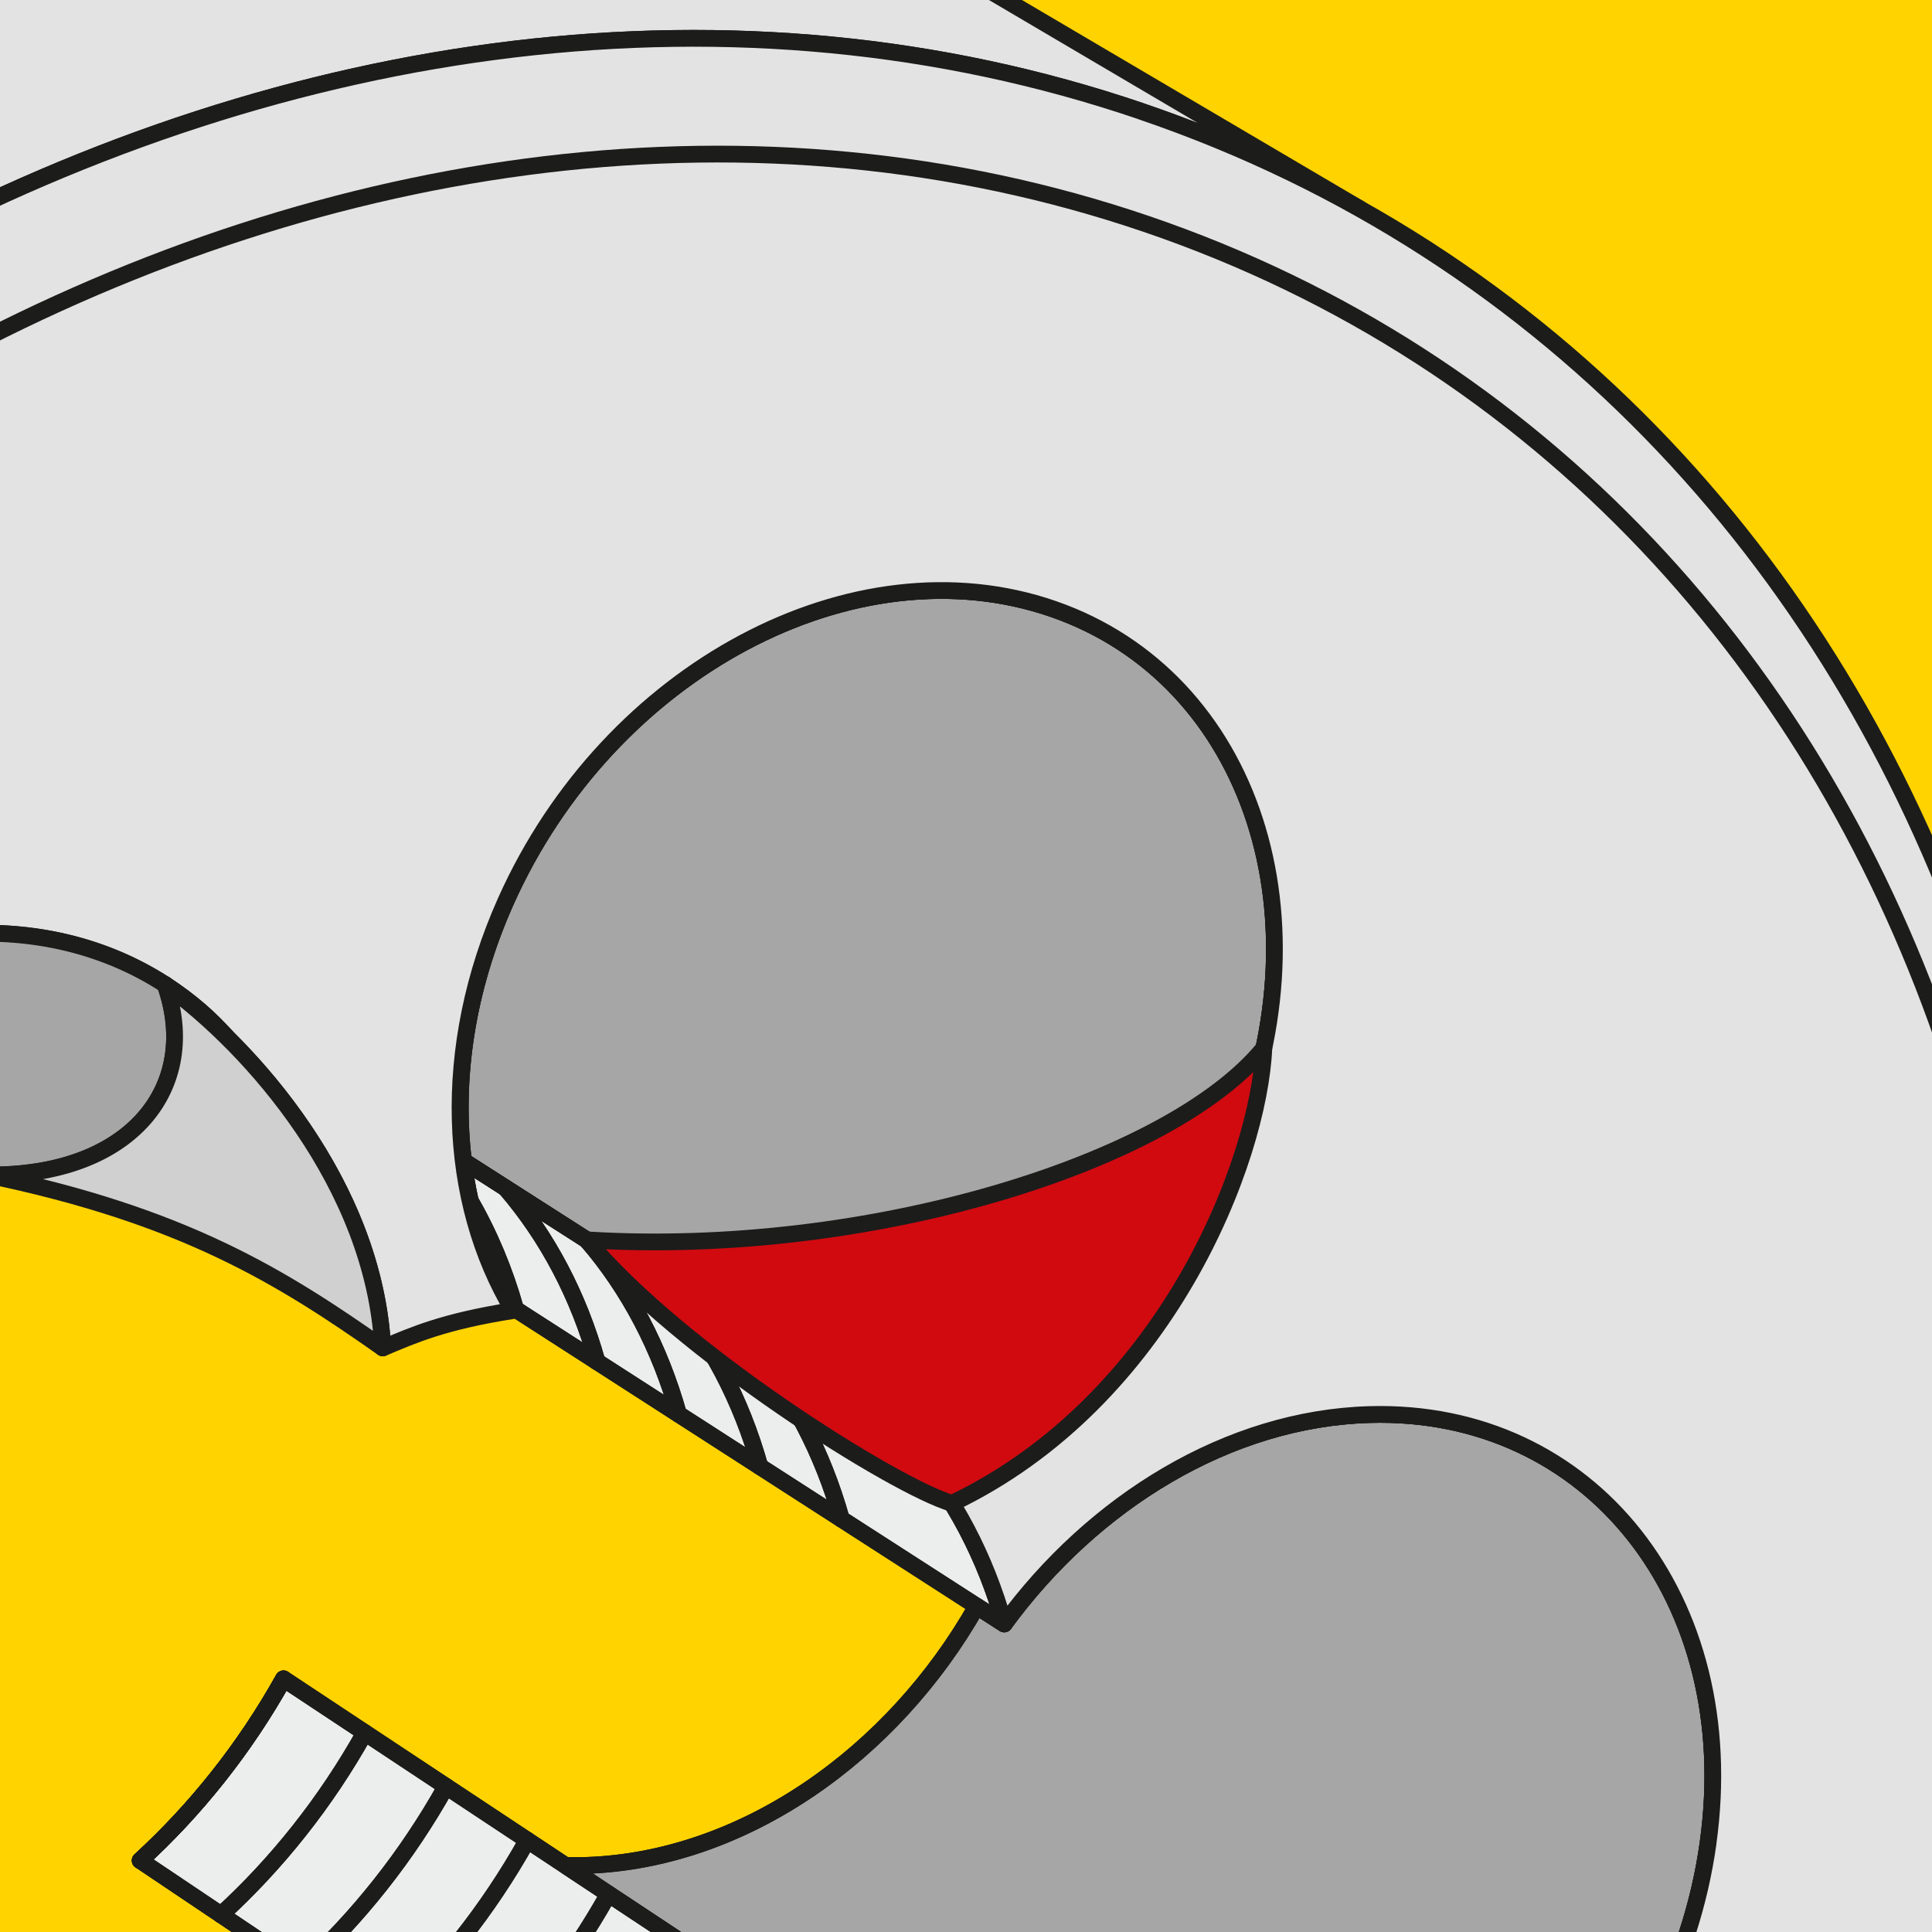
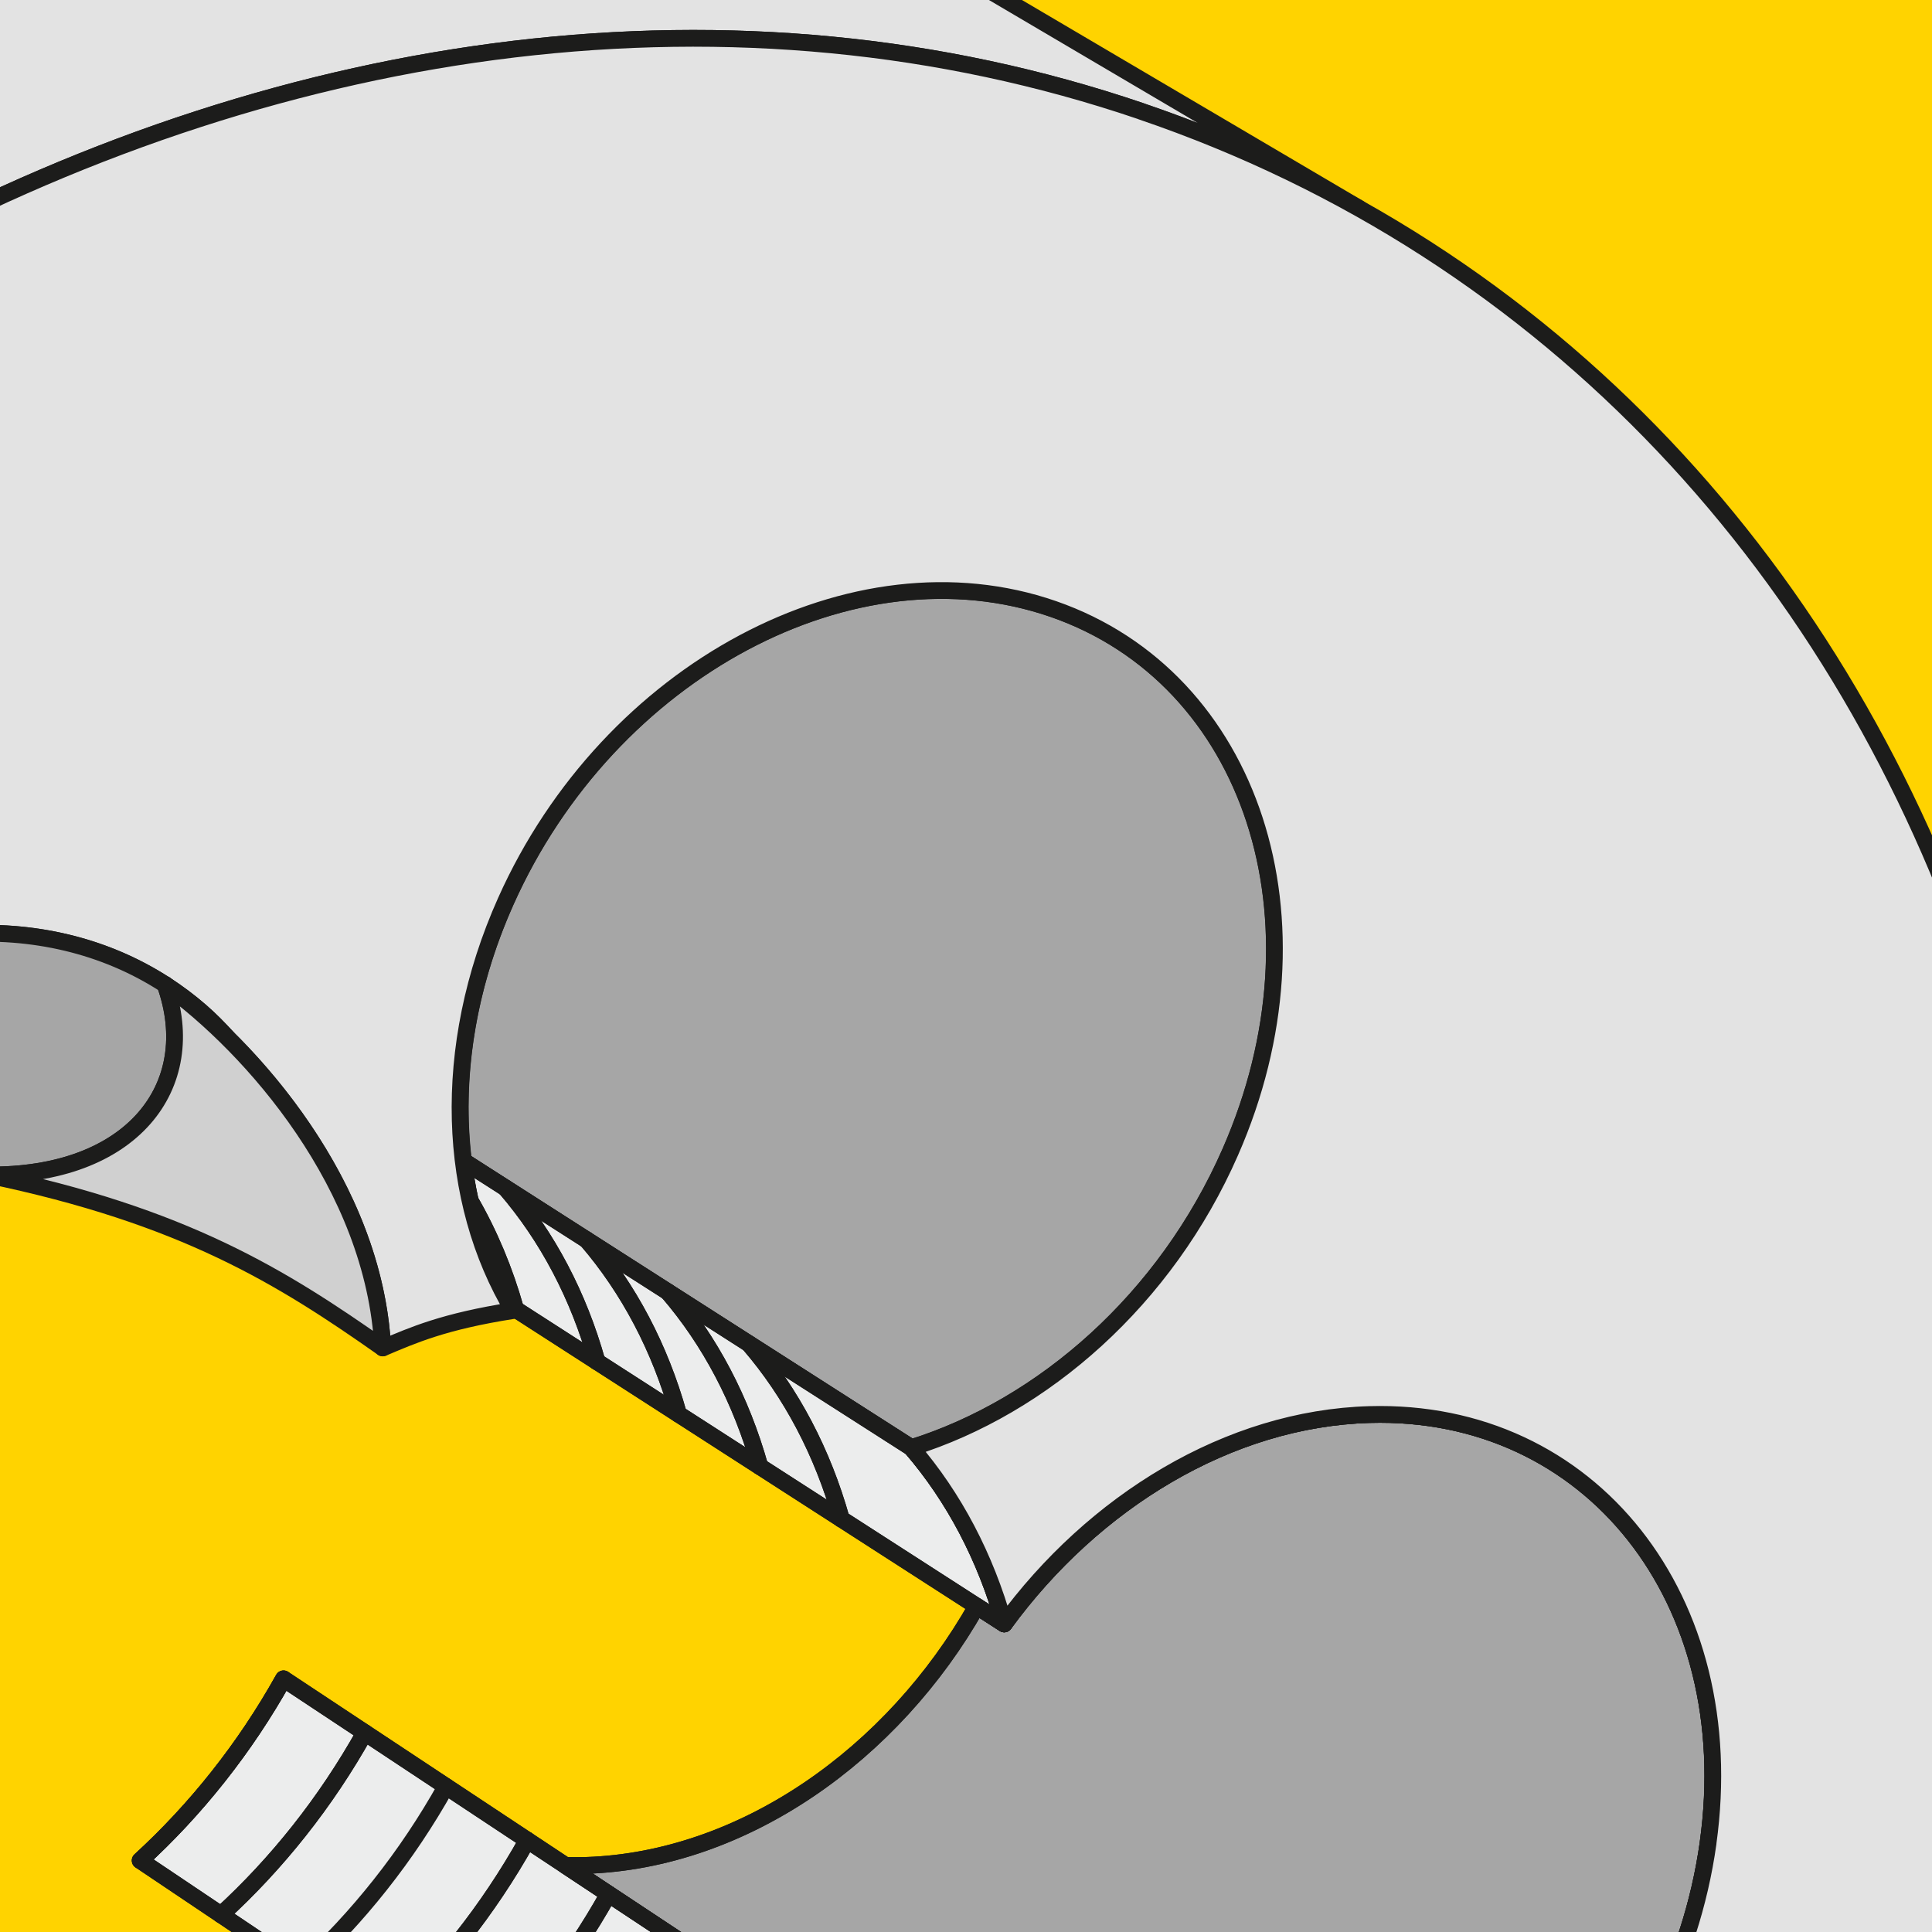
<svg xmlns="http://www.w3.org/2000/svg" id="Icons" viewBox="0 0 283.46 283.46">
  <defs>
    <style>
      .cls-1 {
        fill: #d0d0d0;
      }

      .cls-1, .cls-2, .cls-3, .cls-4, .cls-5, .cls-6, .cls-7 {
        stroke: #1c1c1b;
        stroke-linecap: round;
        stroke-linejoin: round;
      }

      .cls-1, .cls-2, .cls-3, .cls-5, .cls-6, .cls-7 {
        stroke-width: 2.46px;
      }

      .cls-8 {
        fill: #ffd300;
      }

      .cls-2, .cls-4, .cls-9 {
        fill: none;
      }

      .cls-3 {
        fill: #e3e3e3;
      }

      .cls-4 {
        stroke-width: 2.46px;
      }

      .cls-10 {
        clip-path: url(#clippath);
      }

      .cls-5 {
        fill: #eceded;
      }

      .cls-6 {
        fill: #a6a6a6;
      }

      .cls-7 {
        fill: #d10a10;
      }
    </style>
    <clipPath id="clippath">
      <rect class="cls-9" x="0" width="283.46" height="283.46" />
    </clipPath>
  </defs>
  <rect class="cls-8" x="0" width="283.46" height="283.46" />
  <g class="cls-10">
    <g>
      <g>
        <g>
          <path class="cls-6" d="M250.61,270.41c4.98-35.7-17.23-63.79-49.67-62.87-20.62,.59-40.48,12.75-53.6,30.72l-4.04-2.6c-12.29,21.73-34.22,37.26-57.28,38.03-1.04,.03-2.06,.02-3.08,0l54.02,35.76c8.02,17.49,24.62,28.69,45.41,27.98,32.71-1.1,63.24-31.17,68.24-67.02Z" />
          <path class="cls-6" d="M74.21,132.24c-5.78,12.93-7.67,26.13-6.21,38.1l65.72,42.06c19.39-6.06,37.33-21.8,46.8-43.4,14.87-33.92,3.23-69.51-25.96-79.65-29.23-10.15-65.19,8.98-80.35,42.89Z" />
          <path class="cls-5" d="M136.95,309.44c-5.82,10.43-13.17,19.62-21.5,27.25l-94.88-63.72c8.15-7.46,15.33-16.44,21.03-26.65l95.35,63.12Z" />
          <path class="cls-5" d="M147.34,238.26c-2.74-9.76-7.34-18.57-13.62-25.85l-65.72-42.06c.95,7.76,3.3,15,6.96,21.3l72.38,46.61Z" />
        </g>
        <g>
          <path class="cls-4" d="M250.61,270.41c4.98-35.7-17.23-63.79-49.67-62.87-20.62,.59-40.48,12.75-53.6,30.72l-4.04-2.6c-12.29,21.73-34.22,37.26-57.28,38.03-1.04,.03-2.06,.02-3.08,0l54.02,35.76c8.02,17.49,24.62,28.69,45.41,27.98,32.71-1.1,63.24-31.17,68.24-67.02Z" />
-           <path class="cls-4" d="M74.21,132.24c-5.78,12.93-7.67,26.13-6.21,38.1l65.72,42.06c19.39-6.06,37.33-21.8,46.8-43.4,14.87-33.92,3.23-69.51-25.96-79.65-29.23-10.15-65.19,8.98-80.35,42.89Z" />
          <path class="cls-4" d="M136.95,309.44c-5.82,10.43-13.17,19.62-21.5,27.25l-94.88-63.72c8.15-7.46,15.33-16.44,21.03-26.65l95.35,63.12Z" />
          <path class="cls-4" d="M147.34,238.26c-2.74-9.76-7.34-18.57-13.62-25.85l-65.72-42.06c.95,7.76,3.3,15,6.96,21.3l72.38,46.61Z" />
        </g>
      </g>
      <g>
        <g>
          <path class="cls-2" d="M123.44,222.87c-2.73-9.71-7.3-18.47-13.55-25.71" />
          <path class="cls-2" d="M111.49,215.17c-2.72-9.68-7.28-18.42-13.51-25.64" />
          <path class="cls-2" d="M99.55,207.48c-2.71-9.66-7.26-18.36-13.47-25.57" />
          <path class="cls-2" d="M87.6,199.79c-2.7-9.63-7.24-18.31-13.44-25.5" />
          <path class="cls-2" d="M75.65,192.09c-1.6-5.7-3.85-11.07-6.7-15.99" />
        </g>
        <g>
          <path class="cls-4" d="M123.44,222.87c-2.73-9.71-7.3-18.47-13.55-25.71" />
          <path class="cls-4" d="M111.49,215.17c-2.72-9.68-7.28-18.42-13.51-25.64" />
          <path class="cls-4" d="M99.55,207.48c-2.71-9.66-7.26-18.36-13.47-25.57" />
          <path class="cls-4" d="M87.6,199.79c-2.7-9.63-7.24-18.31-13.44-25.5" />
          <path class="cls-4" d="M75.65,192.09c-1.6-5.7-3.85-11.07-6.7-15.99" />
        </g>
      </g>
      <g>
        <g>
          <path class="cls-2" d="M41.6,246.32c-5.69,10.2-12.88,19.18-21.03,26.65" />
          <path class="cls-2" d="M53.52,254.21c-5.71,10.23-12.91,19.24-21.09,26.72" />
-           <path class="cls-2" d="M65.44,262.1c-5.73,10.26-12.95,19.29-21.14,26.8" />
          <path class="cls-2" d="M77.36,269.99c-5.74,10.29-12.98,19.35-21.2,26.87" />
          <path class="cls-2" d="M89.28,277.88c-5.76,10.32-13.02,19.4-21.26,26.95" />
        </g>
        <g>
-           <path class="cls-4" d="M41.6,246.32c-5.69,10.2-12.88,19.18-21.03,26.65" />
          <path class="cls-4" d="M53.52,254.21c-5.71,10.23-12.91,19.24-21.09,26.72" />
          <path class="cls-4" d="M65.44,262.1c-5.73,10.26-12.95,19.29-21.14,26.8" />
          <path class="cls-4" d="M77.36,269.99c-5.74,10.29-12.98,19.35-21.2,26.87" />
          <path class="cls-4" d="M89.28,277.88c-5.76,10.32-13.02,19.4-21.26,26.95" />
        </g>
      </g>
      <path class="cls-3" d="M-156.3,189.54C-94.97,53.37,48.84-24.04,167.39,16.31c11.31,3.85,21.99,8.63,32.03,14.26,0,0,0,0,0,0-.13-.07-96.22-56.68-96.35-56.75-9.92-5.59-20.5-10.35-31.7-14.17C-44.57-79.81-185.21-4.11-245.19,129.06c-52.92,117.51-26.83,243.5,57.97,303.18,.12,.09,88.31,65.91,89.78,67-86.38-61.14-112.89-189.74-58.86-309.7Z" />
      <path class="cls-3" d="M167.39,16.31C48.85-24.04-94.97,53.37-156.3,189.54c-61.84,137.31-18.17,285.97,100.05,331.78,120.53,46.7,270.77-31.49,332.93-174.36,61.63-141.65,11.54-289.51-109.29-330.64Zm83.22,254.09c-5,35.85-35.53,65.92-68.24,67.02-20.8,.7-37.39-10.49-45.41-27.98-5.82,10.43-13.17,19.62-21.5,27.25,17.92,4.99,31.53,20.02,34.8,41.69,5.18,34.27-17.4,72.27-50.57,84.83-33.29,12.6-64.46-5.26-69.48-39.84-3.18-21.87,4.9-45.11,19.69-62.32-4.84-.49-9.62-1.49-14.27-3.08-4.65-1.59-8.95-3.68-12.91-6.19-2.32,21.46-14.25,43.4-33.45,57.68-30.39,22.61-67.34,17.4-82.37-11.67-15-29.01-2.39-70.64,28.03-92.92,19.22-14.08,40.95-17.06,58.08-10.06-.29-10.61,1.36-21.77,5.1-32.95-19.46,8.13-40.44,6.48-55.37-6.49-23.53-20.43-22.98-61.04,1.1-90.57,22.28-27.31,56.89-35.55,80.39-20.33,0,0,0-.01,0-.02,.04,.03,.08,.06,.12,.09,1.74,1.14,3.43,2.39,5.04,3.79,1.43,1.24,2.74,2.57,3.99,3.95,10.82,10.7,21.81,27.05,22.77,45.49,4.43-1.87,8.92-3.89,19.15-5.49-9.63-16.09-10.75-38.44-1.1-60.03,15.16-33.91,51.12-53.04,80.35-42.89,29.2,10.14,40.83,45.73,25.96,79.65-9.47,21.6-27.41,37.34-46.8,43.4,6.28,7.28,10.88,16.09,13.62,25.85,13.12-17.96,32.98-30.13,53.6-30.72,32.44-.92,54.65,27.16,49.67,62.87Z" />
      <g>
        <path class="cls-6" d="M33.38,152.28c-1.25-1.38-2.56-2.71-3.99-3.95-1.65-1.43-3.37-2.72-5.16-3.87,2.87,2.07,6,4.71,9.15,7.82Z" />
        <path class="cls-6" d="M-1.89,172.39c21.29,.26,31.41-13.07,26.12-27.94-17.89-11.57-42.2-9.5-62.62,4.17L-1.89,172.39Z" />
      </g>
      <path class="cls-1" d="M24.23,144.45c12.72,9.18,30.69,29.51,31.92,53.31-14.75-10.36-29.09-19.38-58.04-25.37,21.29,.26,31.41-13.07,26.12-27.94Z" />
-       <path class="cls-7" d="M86.07,181.91c41.34,2.56,85.67-11.32,99.36-28.13-.72,16.45-14.21,51.73-45.76,66.79-8.43-2.48-40.09-22.38-53.6-38.66Z" />
-       <path class="cls-2" d="M168.14,32.84C54.61-5.8-83.11,68.33-141.84,198.74c-59.22,131.5-17.4,273.85,95.81,317.72,115.42,44.73,259.3-30.16,318.83-166.98,59.02-135.65,11.05-277.25-104.66-316.64Z" />
    </g>
  </g>
</svg>